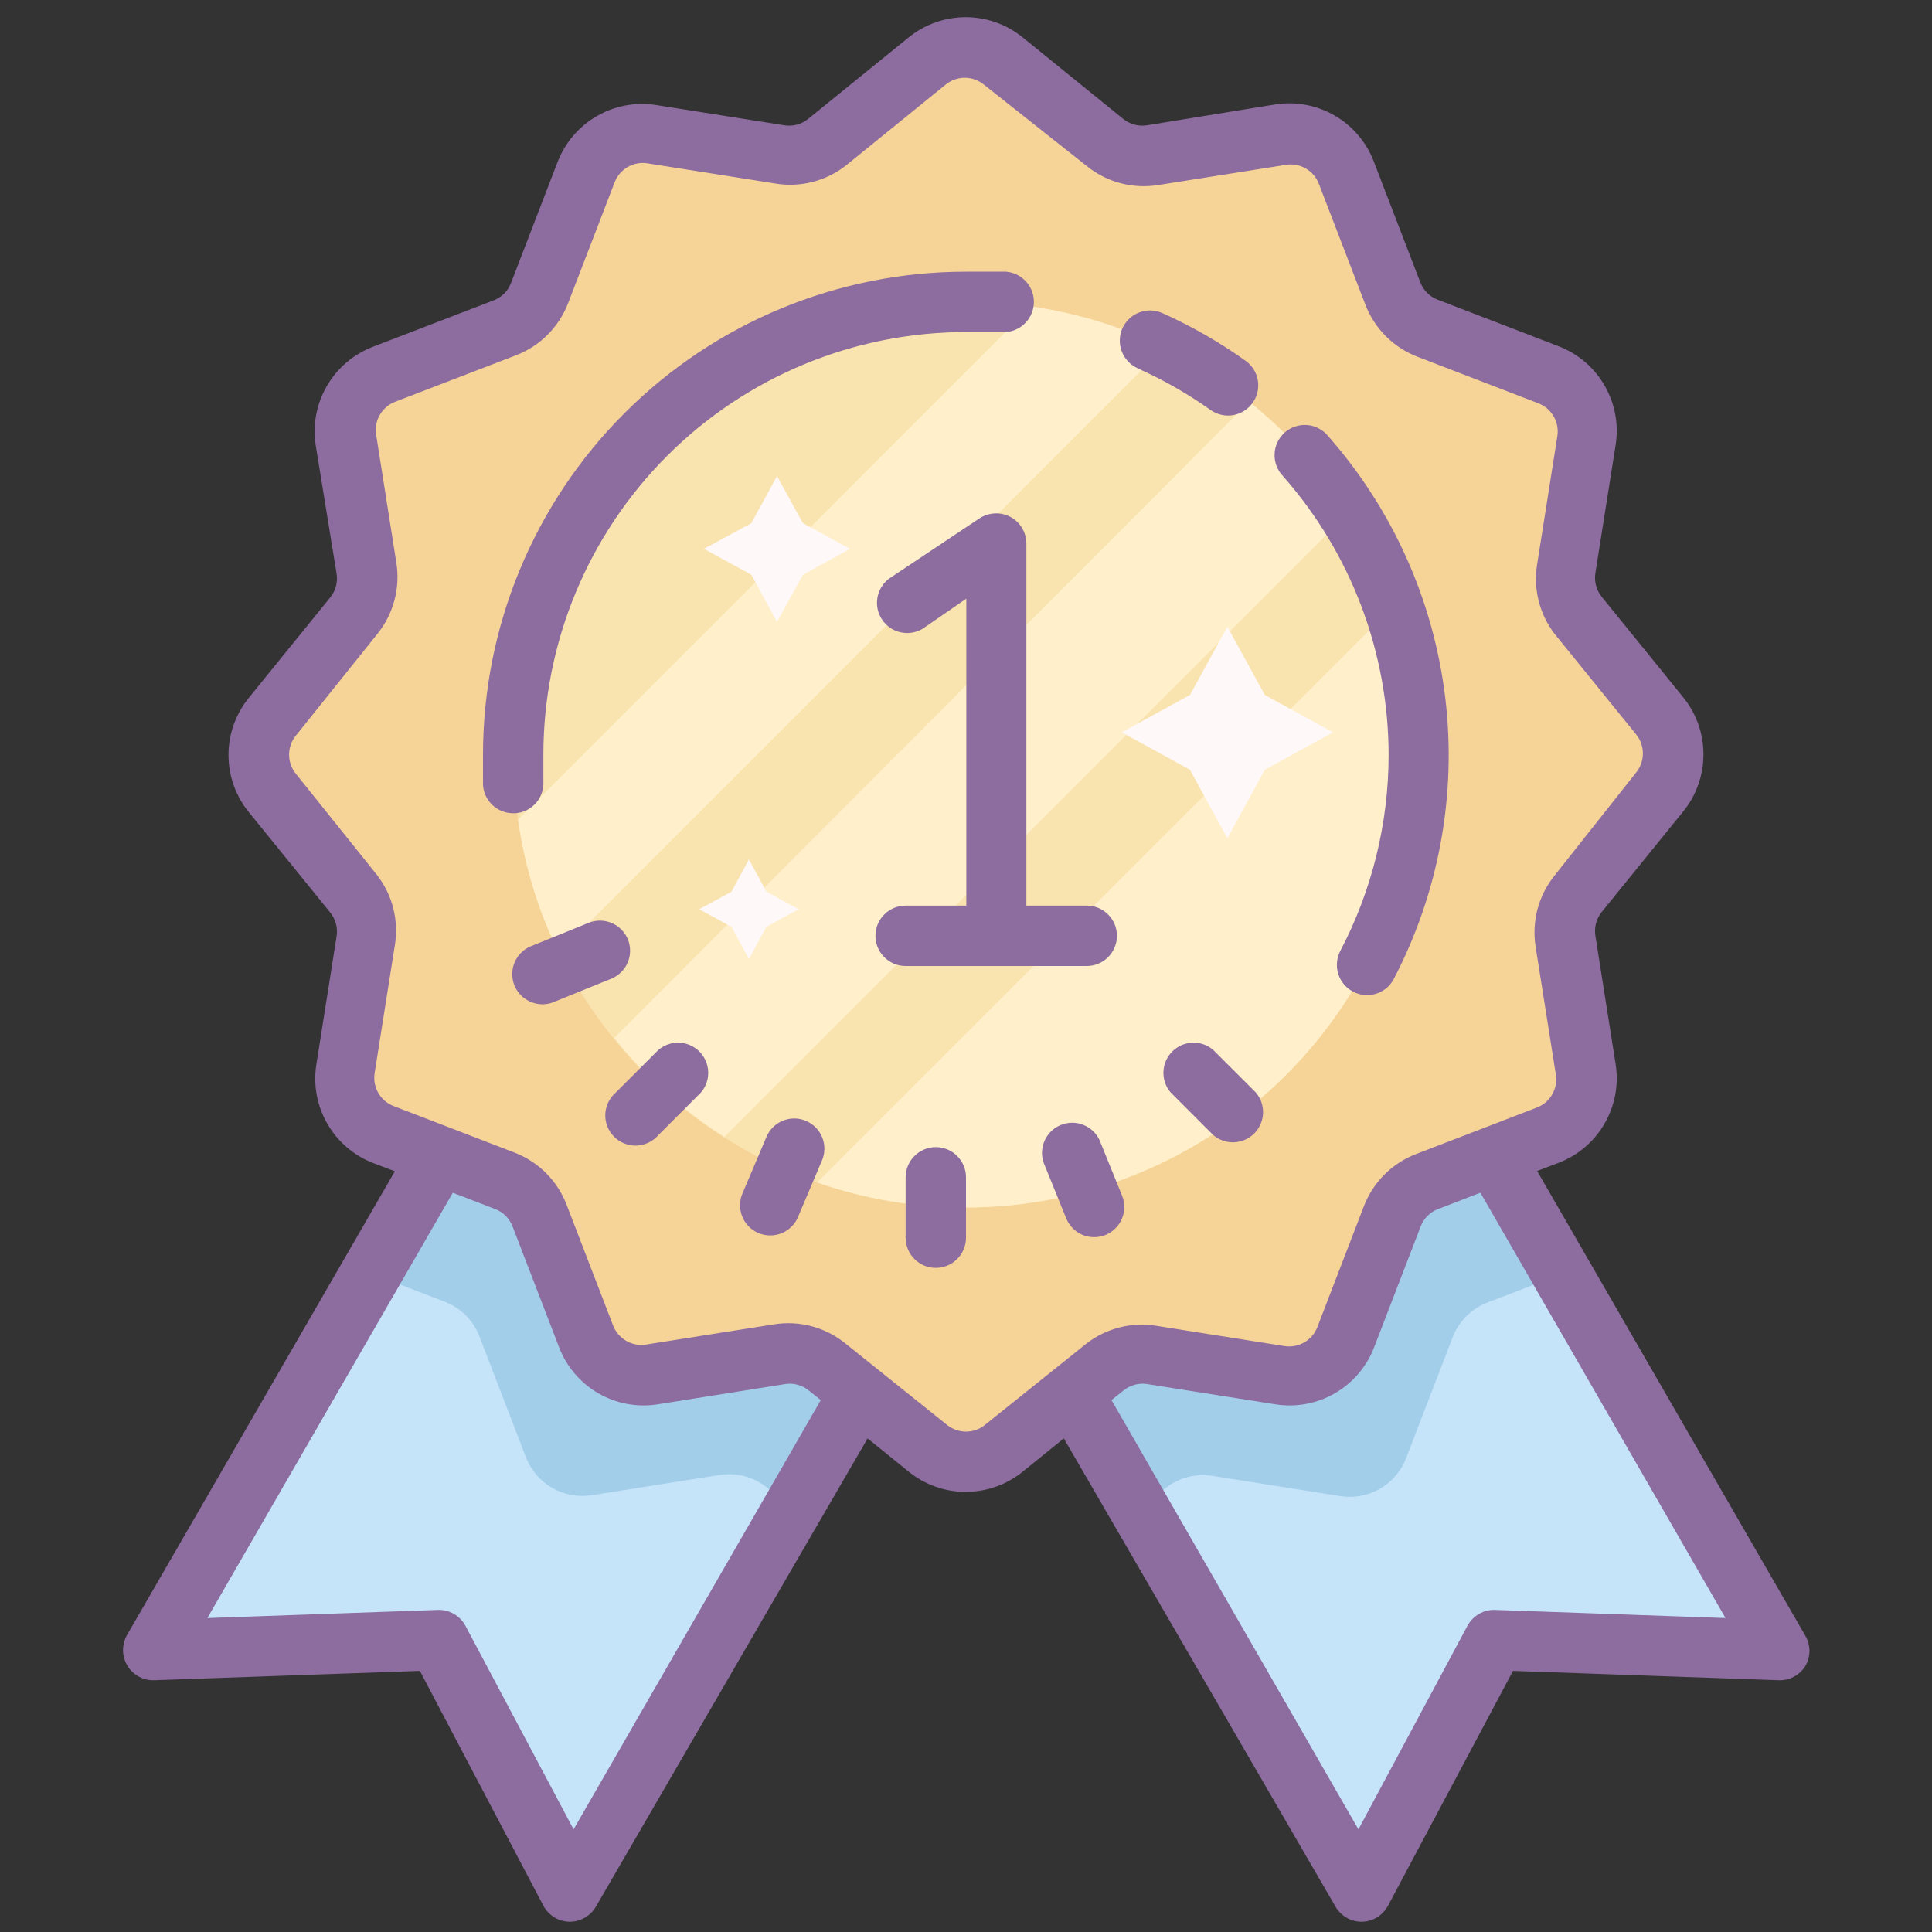
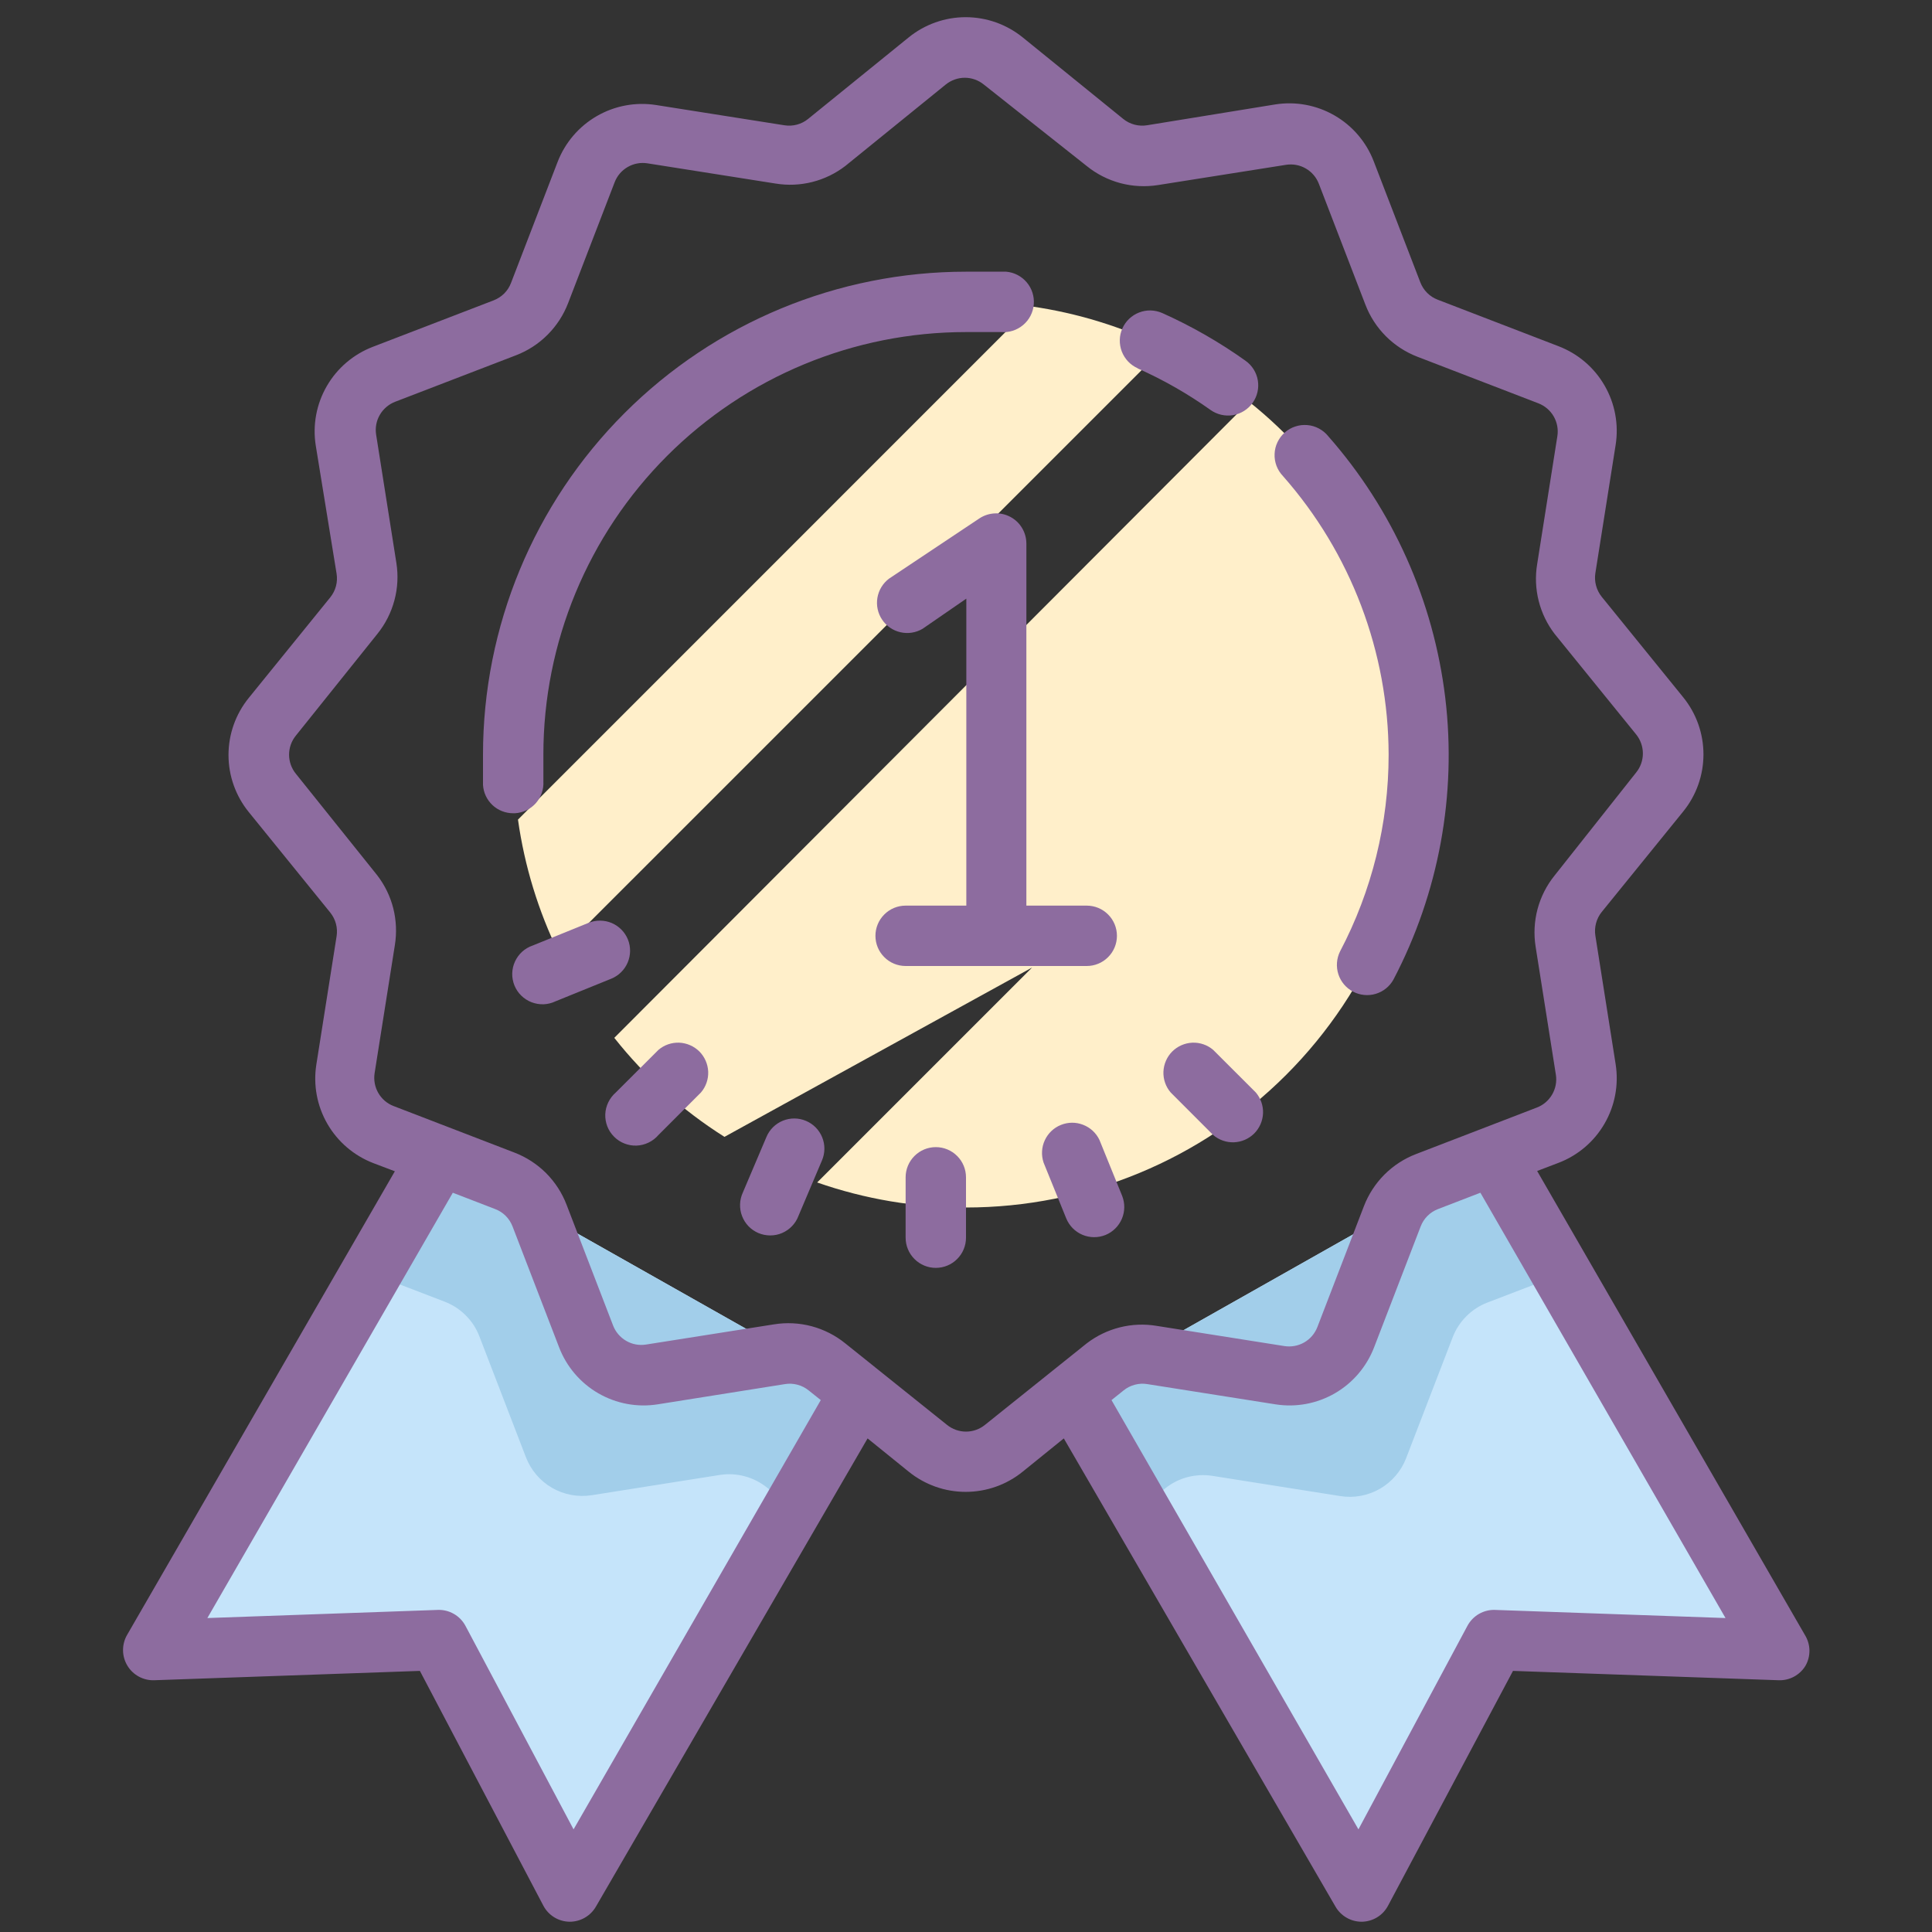
<svg xmlns="http://www.w3.org/2000/svg" width="48" height="48" viewBox="0 0 48 48" fill="none">
  <rect x="0" y="0" width="48" height="48" fill="#333333" stroke="none" />
  <path d="M37.095 28.703L44.198 40.995L37.125 40.748L33.803 46.995L26.648 34.605L37.095 28.703ZM10.905 28.703L3.803 40.995L10.875 40.748L14.198 46.995L21.353 34.605" fill="#C5E4FA" />
  <path d="M37.096 28.703L26.648 34.605L28.306 37.5L28.943 36.983C29.107 36.85 29.296 36.754 29.499 36.7C29.702 36.646 29.914 36.635 30.121 36.667L33.301 37.17C33.641 37.224 33.988 37.159 34.286 36.987C34.583 36.815 34.813 36.546 34.936 36.225L36.091 33.225C36.166 33.029 36.282 32.851 36.431 32.702C36.579 32.553 36.757 32.438 36.953 32.362L38.791 31.657L37.096 28.703ZM9.211 31.635L11.048 32.34C11.245 32.415 11.423 32.531 11.571 32.68C11.72 32.828 11.836 33.006 11.911 33.203L13.066 36.203C13.189 36.523 13.418 36.793 13.716 36.965C14.014 37.137 14.361 37.201 14.701 37.148L17.881 36.645C18.088 36.612 18.3 36.623 18.503 36.678C18.706 36.732 18.895 36.828 19.058 36.96L19.696 37.477L21.353 34.605L10.906 28.703L9.211 31.635Z" fill="#A2CEEA" />
-   <path d="M24.944 1.5L27.442 3.525C27.605 3.657 27.794 3.753 27.997 3.807C28.2 3.862 28.412 3.873 28.619 3.84L31.799 3.337C32.139 3.284 32.486 3.348 32.784 3.52C33.082 3.692 33.311 3.961 33.434 4.282L34.589 7.282C34.664 7.479 34.78 7.657 34.929 7.805C35.077 7.954 35.255 8.07 35.452 8.145L38.452 9.3C38.773 9.423 39.042 9.652 39.214 9.95C39.386 10.248 39.45 10.595 39.397 10.935L38.894 14.115C38.861 14.322 38.872 14.534 38.927 14.737C38.981 14.94 39.077 15.129 39.209 15.293L41.249 17.805C41.466 18.072 41.584 18.406 41.584 18.75C41.584 19.094 41.466 19.428 41.249 19.695L39.224 22.192C39.092 22.356 38.996 22.545 38.942 22.748C38.887 22.951 38.876 23.163 38.909 23.37L39.412 26.55C39.465 26.89 39.401 27.237 39.229 27.535C39.057 27.832 38.788 28.062 38.467 28.185L35.467 29.34C35.27 29.415 35.092 29.531 34.944 29.68C34.795 29.828 34.679 30.006 34.604 30.203L33.449 33.203C33.326 33.523 33.097 33.793 32.799 33.965C32.501 34.137 32.154 34.201 31.814 34.148L28.634 33.645C28.427 33.612 28.215 33.623 28.012 33.678C27.809 33.732 27.62 33.828 27.457 33.96L24.944 36C24.677 36.217 24.343 36.335 23.999 36.335C23.655 36.335 23.321 36.217 23.054 36L20.557 33.975C20.393 33.843 20.204 33.747 20.001 33.693C19.799 33.638 19.587 33.627 19.379 33.66L16.199 34.163C15.86 34.216 15.512 34.152 15.214 33.98C14.917 33.808 14.687 33.538 14.564 33.218L13.409 30.218C13.334 30.021 13.218 29.843 13.069 29.695C12.921 29.546 12.743 29.43 12.547 29.355L9.547 28.2C9.226 28.077 8.957 27.848 8.785 27.55C8.613 27.252 8.548 26.904 8.602 26.565L9.104 23.385C9.137 23.178 9.126 22.966 9.072 22.763C9.017 22.56 8.921 22.371 8.789 22.207L6.749 19.695C6.532 19.428 6.414 19.094 6.414 18.75C6.414 18.406 6.532 18.072 6.749 17.805L8.774 15.307C8.906 15.144 9.002 14.955 9.057 14.752C9.111 14.549 9.122 14.337 9.089 14.13L8.587 10.95C8.533 10.61 8.598 10.263 8.77 9.965C8.942 9.667 9.211 9.438 9.532 9.315L12.532 8.16C12.728 8.085 12.906 7.969 13.055 7.82C13.203 7.672 13.319 7.494 13.394 7.298L14.549 4.298C14.673 3.974 14.905 3.702 15.205 3.53C15.506 3.358 15.857 3.295 16.199 3.353L19.379 3.855C19.587 3.888 19.799 3.877 20.001 3.822C20.204 3.768 20.393 3.672 20.557 3.54L23.054 1.5C23.321 1.283 23.655 1.165 23.999 1.165C24.343 1.165 24.677 1.283 24.944 1.5Z" fill="#F6D397" />
-   <path d="M35.25 18.75C35.25 21.734 34.065 24.595 31.955 26.705C29.845 28.815 26.984 30 24 30C22.741 30.003 21.491 29.793 20.302 29.378C18.309 28.68 16.552 27.435 15.232 25.785C14.705 25.133 14.252 24.423 13.883 23.67C13.145 22.134 12.759 20.454 12.75 18.75C12.75 15.766 13.935 12.905 16.045 10.795C18.155 8.685 21.016 7.5 24 7.5C25.706 7.507 27.389 7.894 28.927 8.633C29.681 9.002 30.39 9.455 31.043 9.982C32.692 11.302 33.937 13.059 34.635 15.053C35.048 16.241 35.256 17.492 35.25 18.75Z" fill="#F9E3AE" />
-   <path d="M35.249 18.75C35.249 21.734 34.064 24.595 31.954 26.705C29.844 28.815 26.983 30 23.999 30C22.74 30.003 21.49 29.793 20.302 29.378L34.627 15.053C35.042 16.241 35.252 17.491 35.249 18.75ZM33.494 12.75L17.999 28.245C16.954 27.586 16.028 26.754 15.262 25.785L31.034 9.982C32.006 10.758 32.838 11.694 33.494 12.75ZM28.927 8.633L13.882 23.677C13.373 22.632 13.031 21.514 12.869 20.363L25.619 7.612C26.768 7.777 27.884 8.121 28.927 8.633Z" fill="#FFEFCA" />
-   <path d="M30.494 15.57L29.564 17.265L27.869 18.195L29.564 19.125L30.494 20.828L31.424 19.125L33.119 18.195L31.424 17.265L30.494 15.57ZM19.304 11.828L18.667 12.998L17.489 13.635L18.667 14.28L19.304 15.45L19.949 14.28L21.119 13.635L19.949 12.998L19.304 11.828ZM18.607 21.352L18.172 22.155L17.369 22.59L18.172 23.025L18.607 23.828L19.042 23.025L19.844 22.59L19.042 22.155L18.607 21.352Z" fill="#FFF8F8" />
+   <path d="M35.249 18.75C35.249 21.734 34.064 24.595 31.954 26.705C29.844 28.815 26.983 30 23.999 30C22.74 30.003 21.49 29.793 20.302 29.378L34.627 15.053C35.042 16.241 35.252 17.491 35.249 18.75ZL17.999 28.245C16.954 27.586 16.028 26.754 15.262 25.785L31.034 9.982C32.006 10.758 32.838 11.694 33.494 12.75ZM28.927 8.633L13.882 23.677C13.373 22.632 13.031 21.514 12.869 20.363L25.619 7.612C26.768 7.777 27.884 8.121 28.927 8.633Z" fill="#FFEFCA" />
  <path d="M44.842 40.62L38.19 29.093L38.722 28.89C39.204 28.706 39.608 28.361 39.865 27.915C40.124 27.468 40.22 26.947 40.14 26.438L39.637 23.25C39.62 23.146 39.626 23.039 39.653 22.937C39.68 22.835 39.728 22.74 39.795 22.657L41.82 20.16C42.145 19.759 42.322 19.259 42.322 18.742C42.322 18.226 42.145 17.726 41.82 17.325L39.795 14.828C39.728 14.745 39.68 14.65 39.653 14.548C39.626 14.446 39.62 14.339 39.637 14.235L40.14 11.055C40.22 10.546 40.124 10.024 39.865 9.578C39.608 9.131 39.204 8.787 38.722 8.602L35.722 7.447C35.623 7.41 35.533 7.352 35.458 7.277C35.383 7.202 35.325 7.112 35.287 7.013L34.132 4.013C33.948 3.531 33.604 3.127 33.157 2.869C32.711 2.611 32.189 2.514 31.68 2.595L28.5 3.112C28.396 3.129 28.289 3.124 28.187 3.097C28.085 3.07 27.989 3.022 27.907 2.955L25.41 0.93C25.009 0.605 24.509 0.427 23.992 0.427C23.476 0.427 22.976 0.605 22.575 0.93L20.077 2.955C19.995 3.022 19.9 3.07 19.798 3.097C19.696 3.124 19.589 3.129 19.485 3.112L16.305 2.61C15.796 2.529 15.274 2.626 14.828 2.884C14.381 3.142 14.037 3.546 13.852 4.027L12.697 7.027C12.66 7.127 12.601 7.217 12.527 7.292C12.451 7.367 12.361 7.425 12.262 7.463L9.262 8.617C8.781 8.802 8.377 9.146 8.119 9.593C7.861 10.039 7.764 10.561 7.845 11.07L8.362 14.25C8.379 14.354 8.374 14.461 8.347 14.563C8.32 14.665 8.271 14.76 8.205 14.842L6.18 17.34C5.855 17.741 5.677 18.241 5.677 18.758C5.677 19.274 5.855 19.774 6.18 20.175L8.205 22.672C8.271 22.755 8.32 22.85 8.347 22.952C8.374 23.054 8.379 23.161 8.362 23.265L7.86 26.445C7.779 26.954 7.876 27.476 8.134 27.922C8.392 28.369 8.796 28.713 9.277 28.898L9.81 29.1L3.157 40.62C3.09 40.736 3.056 40.868 3.057 41.002C3.058 41.135 3.095 41.267 3.164 41.381C3.232 41.496 3.331 41.59 3.448 41.654C3.566 41.718 3.699 41.75 3.832 41.745L10.432 41.513L13.5 47.347C13.563 47.466 13.657 47.566 13.772 47.636C13.886 47.706 14.018 47.743 14.152 47.745C14.284 47.745 14.415 47.711 14.529 47.645C14.644 47.579 14.739 47.484 14.805 47.37L21.555 35.737L22.575 36.562C22.976 36.888 23.476 37.065 23.992 37.065C24.509 37.065 25.009 36.888 25.41 36.562L26.43 35.737L33.18 47.37C33.246 47.484 33.341 47.579 33.456 47.645C33.57 47.711 33.7 47.745 33.832 47.745C33.967 47.743 34.098 47.706 34.213 47.636C34.328 47.566 34.422 47.466 34.485 47.347L37.59 41.513L44.19 41.745C44.323 41.75 44.455 41.719 44.572 41.656C44.69 41.592 44.788 41.499 44.857 41.385C44.924 41.268 44.957 41.135 44.955 41C44.952 40.866 44.913 40.734 44.842 40.62ZM14.25 45.45L11.565 40.395C11.499 40.271 11.399 40.167 11.277 40.097C11.155 40.027 11.016 39.992 10.875 39.998L5.152 40.2L11.25 29.633L12.3 30.038C12.399 30.075 12.489 30.133 12.564 30.208C12.639 30.283 12.697 30.373 12.735 30.473L13.89 33.472C14.074 33.954 14.419 34.358 14.865 34.616C15.312 34.874 15.833 34.971 16.342 34.89L19.5 34.388C19.604 34.37 19.711 34.376 19.813 34.403C19.915 34.43 20.01 34.478 20.092 34.545L20.392 34.785L14.25 45.45ZM24.472 35.4C24.339 35.508 24.172 35.568 24 35.568C23.828 35.568 23.661 35.508 23.527 35.4L21 33.375C20.755 33.176 20.47 33.032 20.165 32.95C19.86 32.869 19.541 32.853 19.23 32.903L16.05 33.405C15.88 33.432 15.706 33.4 15.557 33.313C15.409 33.227 15.294 33.093 15.232 32.932L14.077 29.933C13.964 29.637 13.79 29.369 13.567 29.145C13.343 28.922 13.075 28.748 12.78 28.635L9.78 27.48C9.619 27.419 9.485 27.304 9.399 27.155C9.313 27.006 9.281 26.832 9.307 26.663L9.81 23.483C9.859 23.179 9.846 22.869 9.772 22.571C9.697 22.273 9.562 21.994 9.375 21.75L7.35 19.223C7.241 19.089 7.182 18.922 7.182 18.75C7.182 18.578 7.241 18.411 7.35 18.277L9.375 15.75C9.573 15.505 9.718 15.22 9.799 14.915C9.881 14.61 9.897 14.292 9.847 13.98L9.345 10.8C9.318 10.63 9.35 10.456 9.436 10.308C9.522 10.159 9.657 10.044 9.817 9.982L12.817 8.828C13.113 8.715 13.381 8.541 13.604 8.317C13.828 8.093 14.002 7.825 14.115 7.53L15.27 4.53C15.331 4.369 15.446 4.235 15.595 4.149C15.744 4.063 15.918 4.031 16.087 4.058L19.267 4.56C19.571 4.61 19.881 4.597 20.179 4.522C20.477 4.447 20.756 4.312 21 4.125L23.497 2.1C23.631 1.992 23.798 1.932 23.97 1.932C24.142 1.932 24.309 1.992 24.442 2.1L27 4.125C27.245 4.324 27.53 4.468 27.835 4.55C28.14 4.631 28.458 4.647 28.77 4.598L31.95 4.095C32.12 4.068 32.294 4.1 32.442 4.186C32.591 4.272 32.706 4.407 32.767 4.567L33.922 7.567C34.035 7.863 34.209 8.131 34.433 8.355C34.656 8.578 34.925 8.752 35.22 8.865L38.22 10.02C38.38 10.082 38.515 10.196 38.601 10.345C38.687 10.494 38.719 10.668 38.692 10.838L38.19 14.018C38.14 14.321 38.153 14.631 38.228 14.929C38.303 15.227 38.438 15.506 38.625 15.75L40.65 18.247C40.758 18.381 40.817 18.548 40.817 18.72C40.817 18.892 40.758 19.059 40.65 19.192L38.625 21.75C38.426 21.995 38.282 22.28 38.2 22.585C38.119 22.89 38.103 23.208 38.152 23.52L38.655 26.7C38.682 26.87 38.649 27.044 38.563 27.192C38.477 27.341 38.343 27.456 38.182 27.517L35.182 28.672C34.887 28.785 34.619 28.959 34.395 29.183C34.172 29.407 33.998 29.675 33.885 29.97L32.73 32.97C32.668 33.13 32.554 33.265 32.405 33.351C32.256 33.437 32.082 33.469 31.912 33.443L28.732 32.94C28.429 32.89 28.119 32.903 27.821 32.978C27.523 33.053 27.244 33.188 27 33.375L24.472 35.4ZM37.147 39.998C37.007 39.992 36.867 40.027 36.745 40.097C36.623 40.167 36.523 40.271 36.457 40.395L33.75 45.45L27.615 34.785L27.915 34.545C27.997 34.478 28.092 34.43 28.194 34.403C28.296 34.376 28.403 34.37 28.507 34.388L31.687 34.89C32.197 34.971 32.718 34.874 33.165 34.616C33.611 34.358 33.955 33.954 34.14 33.472L35.295 30.473C35.333 30.373 35.391 30.283 35.466 30.208C35.541 30.133 35.631 30.075 35.73 30.038L36.78 29.633L42.87 40.2L37.147 39.998Z" fill="#8D6C9F" />
  <path d="M30.142 26.085C29.999 25.962 29.814 25.898 29.626 25.905C29.437 25.913 29.258 25.991 29.124 26.124C28.991 26.258 28.913 26.437 28.905 26.626C28.898 26.814 28.962 26.999 29.085 27.142L30.142 28.2C30.286 28.323 30.471 28.387 30.659 28.38C30.848 28.372 31.027 28.294 31.161 28.161C31.294 28.027 31.372 27.848 31.38 27.659C31.387 27.471 31.323 27.286 31.2 27.142L30.142 26.085ZM16.358 26.085L15.3 27.142C15.222 27.21 15.158 27.293 15.113 27.386C15.068 27.479 15.042 27.58 15.038 27.683C15.034 27.787 15.052 27.89 15.089 27.986C15.127 28.082 15.184 28.169 15.258 28.242C15.331 28.316 15.418 28.373 15.514 28.41C15.611 28.448 15.713 28.466 15.817 28.462C15.92 28.458 16.021 28.432 16.114 28.387C16.207 28.342 16.29 28.279 16.358 28.2L17.415 27.142C17.538 26.999 17.602 26.814 17.595 26.626C17.587 26.437 17.509 26.258 17.376 26.124C17.242 25.991 17.063 25.913 16.874 25.905C16.686 25.898 16.501 25.962 16.358 26.085ZM23.25 28.5C23.051 28.5 22.86 28.579 22.72 28.72C22.579 28.86 22.5 29.051 22.5 29.25V30.75C22.5 30.949 22.579 31.14 22.72 31.28C22.86 31.421 23.051 31.5 23.25 31.5C23.449 31.5 23.64 31.421 23.78 31.28C23.921 31.14 24 30.949 24 30.75V29.25C24 29.051 23.921 28.86 23.78 28.72C23.64 28.579 23.449 28.5 23.25 28.5ZM20.025 27.848C19.842 27.77 19.636 27.768 19.451 27.843C19.267 27.918 19.12 28.062 19.043 28.245L18.457 29.625C18.415 29.716 18.39 29.815 18.387 29.916C18.383 30.017 18.4 30.118 18.436 30.212C18.472 30.306 18.526 30.392 18.596 30.465C18.666 30.538 18.75 30.595 18.843 30.635C18.936 30.674 19.036 30.694 19.137 30.694C19.238 30.694 19.338 30.674 19.431 30.634C19.524 30.594 19.608 30.536 19.677 30.463C19.747 30.391 19.802 30.304 19.837 30.21L20.422 28.83C20.5 28.647 20.502 28.441 20.427 28.256C20.352 28.072 20.208 27.925 20.025 27.848ZM15.6 23.34C15.525 23.156 15.38 23.01 15.198 22.932C15.015 22.855 14.809 22.853 14.625 22.927L13.238 23.49C13.14 23.523 13.051 23.575 12.975 23.643C12.899 23.712 12.838 23.795 12.795 23.888C12.752 23.981 12.729 24.081 12.726 24.184C12.724 24.286 12.743 24.388 12.781 24.483C12.82 24.578 12.877 24.664 12.95 24.735C13.023 24.807 13.11 24.863 13.205 24.9C13.301 24.937 13.403 24.954 13.505 24.951C13.607 24.947 13.708 24.922 13.8 24.878L15.188 24.315C15.371 24.24 15.518 24.095 15.595 23.913C15.672 23.73 15.674 23.524 15.6 23.34ZM27.465 30.683C27.649 30.608 27.795 30.463 27.873 30.28C27.95 30.098 27.952 29.892 27.878 29.707L27.315 28.32C27.233 28.148 27.087 28.013 26.909 27.945C26.731 27.875 26.534 27.877 26.357 27.949C26.18 28.02 26.037 28.157 25.957 28.331C25.877 28.504 25.867 28.701 25.927 28.883L26.49 30.27C26.565 30.454 26.709 30.6 26.892 30.678C27.075 30.755 27.281 30.757 27.465 30.683ZM24.87 8.25C25.069 8.267 25.266 8.204 25.419 8.075C25.572 7.947 25.667 7.763 25.684 7.564C25.701 7.365 25.638 7.167 25.509 7.015C25.381 6.862 25.196 6.767 24.997 6.75C24.668 6.75 24.337 6.75 24 6.75C20.817 6.75 17.765 8.014 15.515 10.265C13.264 12.515 12 15.567 12 18.75C12 19 12 19.25 12 19.5C12.011 19.691 12.095 19.87 12.235 20.002C12.374 20.133 12.559 20.205 12.75 20.205H12.795C12.894 20.199 12.99 20.174 13.079 20.131C13.168 20.088 13.247 20.028 13.313 19.954C13.378 19.88 13.428 19.794 13.46 19.701C13.493 19.607 13.506 19.509 13.5 19.41C13.5 19.19 13.5 18.97 13.5 18.75C13.5 15.965 14.606 13.294 16.575 11.325C18.544 9.356 21.215 8.25 24 8.25C24.295 8.25 24.585 8.25 24.87 8.25ZM34.5 18.75C34.5 20.454 34.086 22.132 33.292 23.64C33.206 23.816 33.191 24.018 33.251 24.204C33.311 24.391 33.442 24.546 33.616 24.637C33.789 24.728 33.991 24.748 34.179 24.692C34.367 24.636 34.525 24.509 34.62 24.337C35.747 22.188 36.196 19.746 35.907 17.336C35.617 14.926 34.604 12.66 33 10.838C32.937 10.759 32.858 10.694 32.768 10.646C32.679 10.598 32.581 10.569 32.48 10.561C32.379 10.552 32.278 10.564 32.181 10.596C32.085 10.627 31.996 10.678 31.92 10.745C31.844 10.812 31.783 10.893 31.739 10.985C31.695 11.076 31.671 11.175 31.667 11.277C31.662 11.378 31.679 11.479 31.714 11.573C31.75 11.668 31.805 11.755 31.875 11.828C33.562 13.74 34.495 16.2 34.5 18.75ZM28.26 9.15C28.898 9.434 29.506 9.781 30.075 10.185C30.237 10.3 30.438 10.347 30.635 10.314C30.831 10.28 31.006 10.171 31.121 10.009C31.237 9.847 31.283 9.645 31.25 9.449C31.217 9.253 31.107 9.078 30.945 8.963C30.296 8.5 29.603 8.103 28.875 7.777C28.785 7.738 28.688 7.716 28.589 7.713C28.491 7.711 28.393 7.728 28.301 7.764C28.209 7.799 28.125 7.853 28.053 7.921C27.982 7.989 27.925 8.07 27.885 8.16C27.845 8.25 27.823 8.347 27.821 8.446C27.819 8.544 27.836 8.642 27.871 8.734C27.907 8.826 27.96 8.91 28.028 8.982C28.096 9.053 28.177 9.11 28.267 9.15H28.26ZM27.75 23.25C27.75 23.051 27.671 22.86 27.53 22.72C27.39 22.579 27.199 22.5 27 22.5H25.5V13.5C25.499 13.365 25.462 13.233 25.392 13.117C25.323 13.001 25.223 12.906 25.104 12.843C24.985 12.779 24.851 12.748 24.716 12.755C24.581 12.761 24.45 12.803 24.337 12.877L22.087 14.377C21.934 14.493 21.831 14.662 21.799 14.851C21.767 15.04 21.808 15.234 21.915 15.394C22.021 15.553 22.185 15.666 22.372 15.708C22.559 15.751 22.755 15.72 22.92 15.623L24.008 14.873V22.5H22.5C22.301 22.5 22.11 22.579 21.97 22.72C21.829 22.86 21.75 23.051 21.75 23.25C21.75 23.449 21.829 23.64 21.97 23.78C22.11 23.921 22.301 24 22.5 24H27C27.199 24 27.39 23.921 27.53 23.78C27.671 23.64 27.75 23.449 27.75 23.25Z" fill="#8D6C9F" />
</svg>